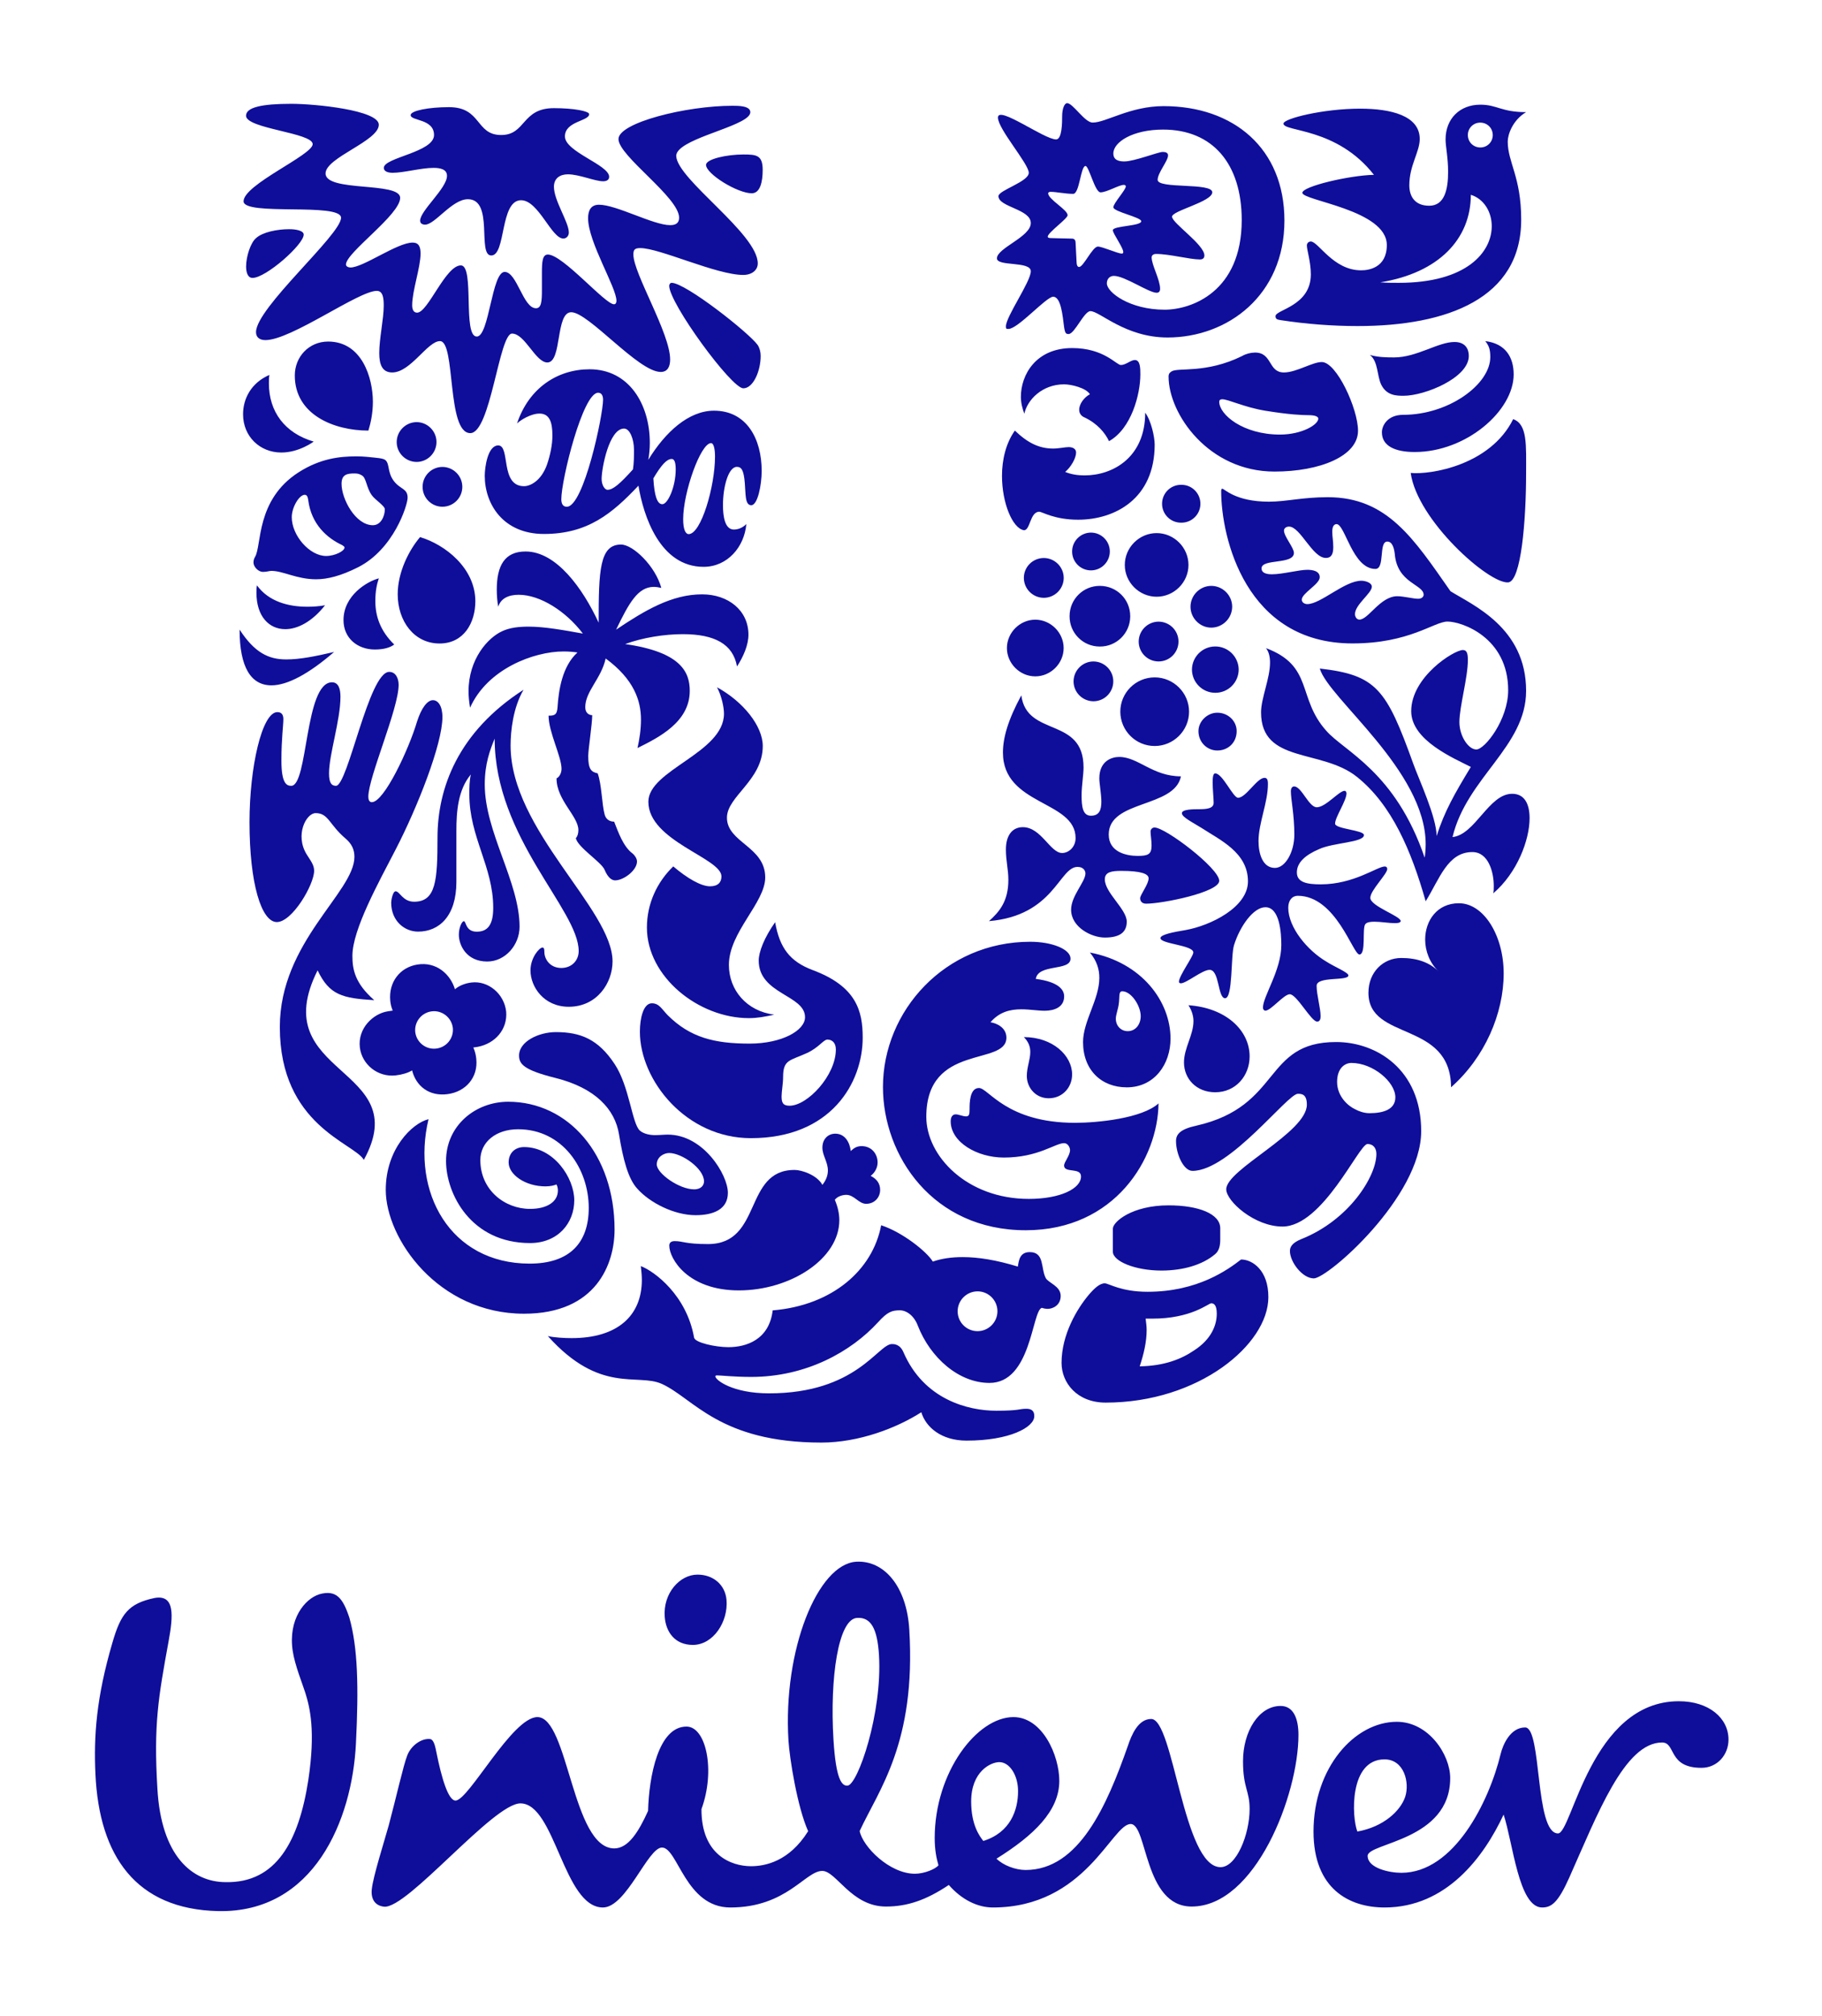
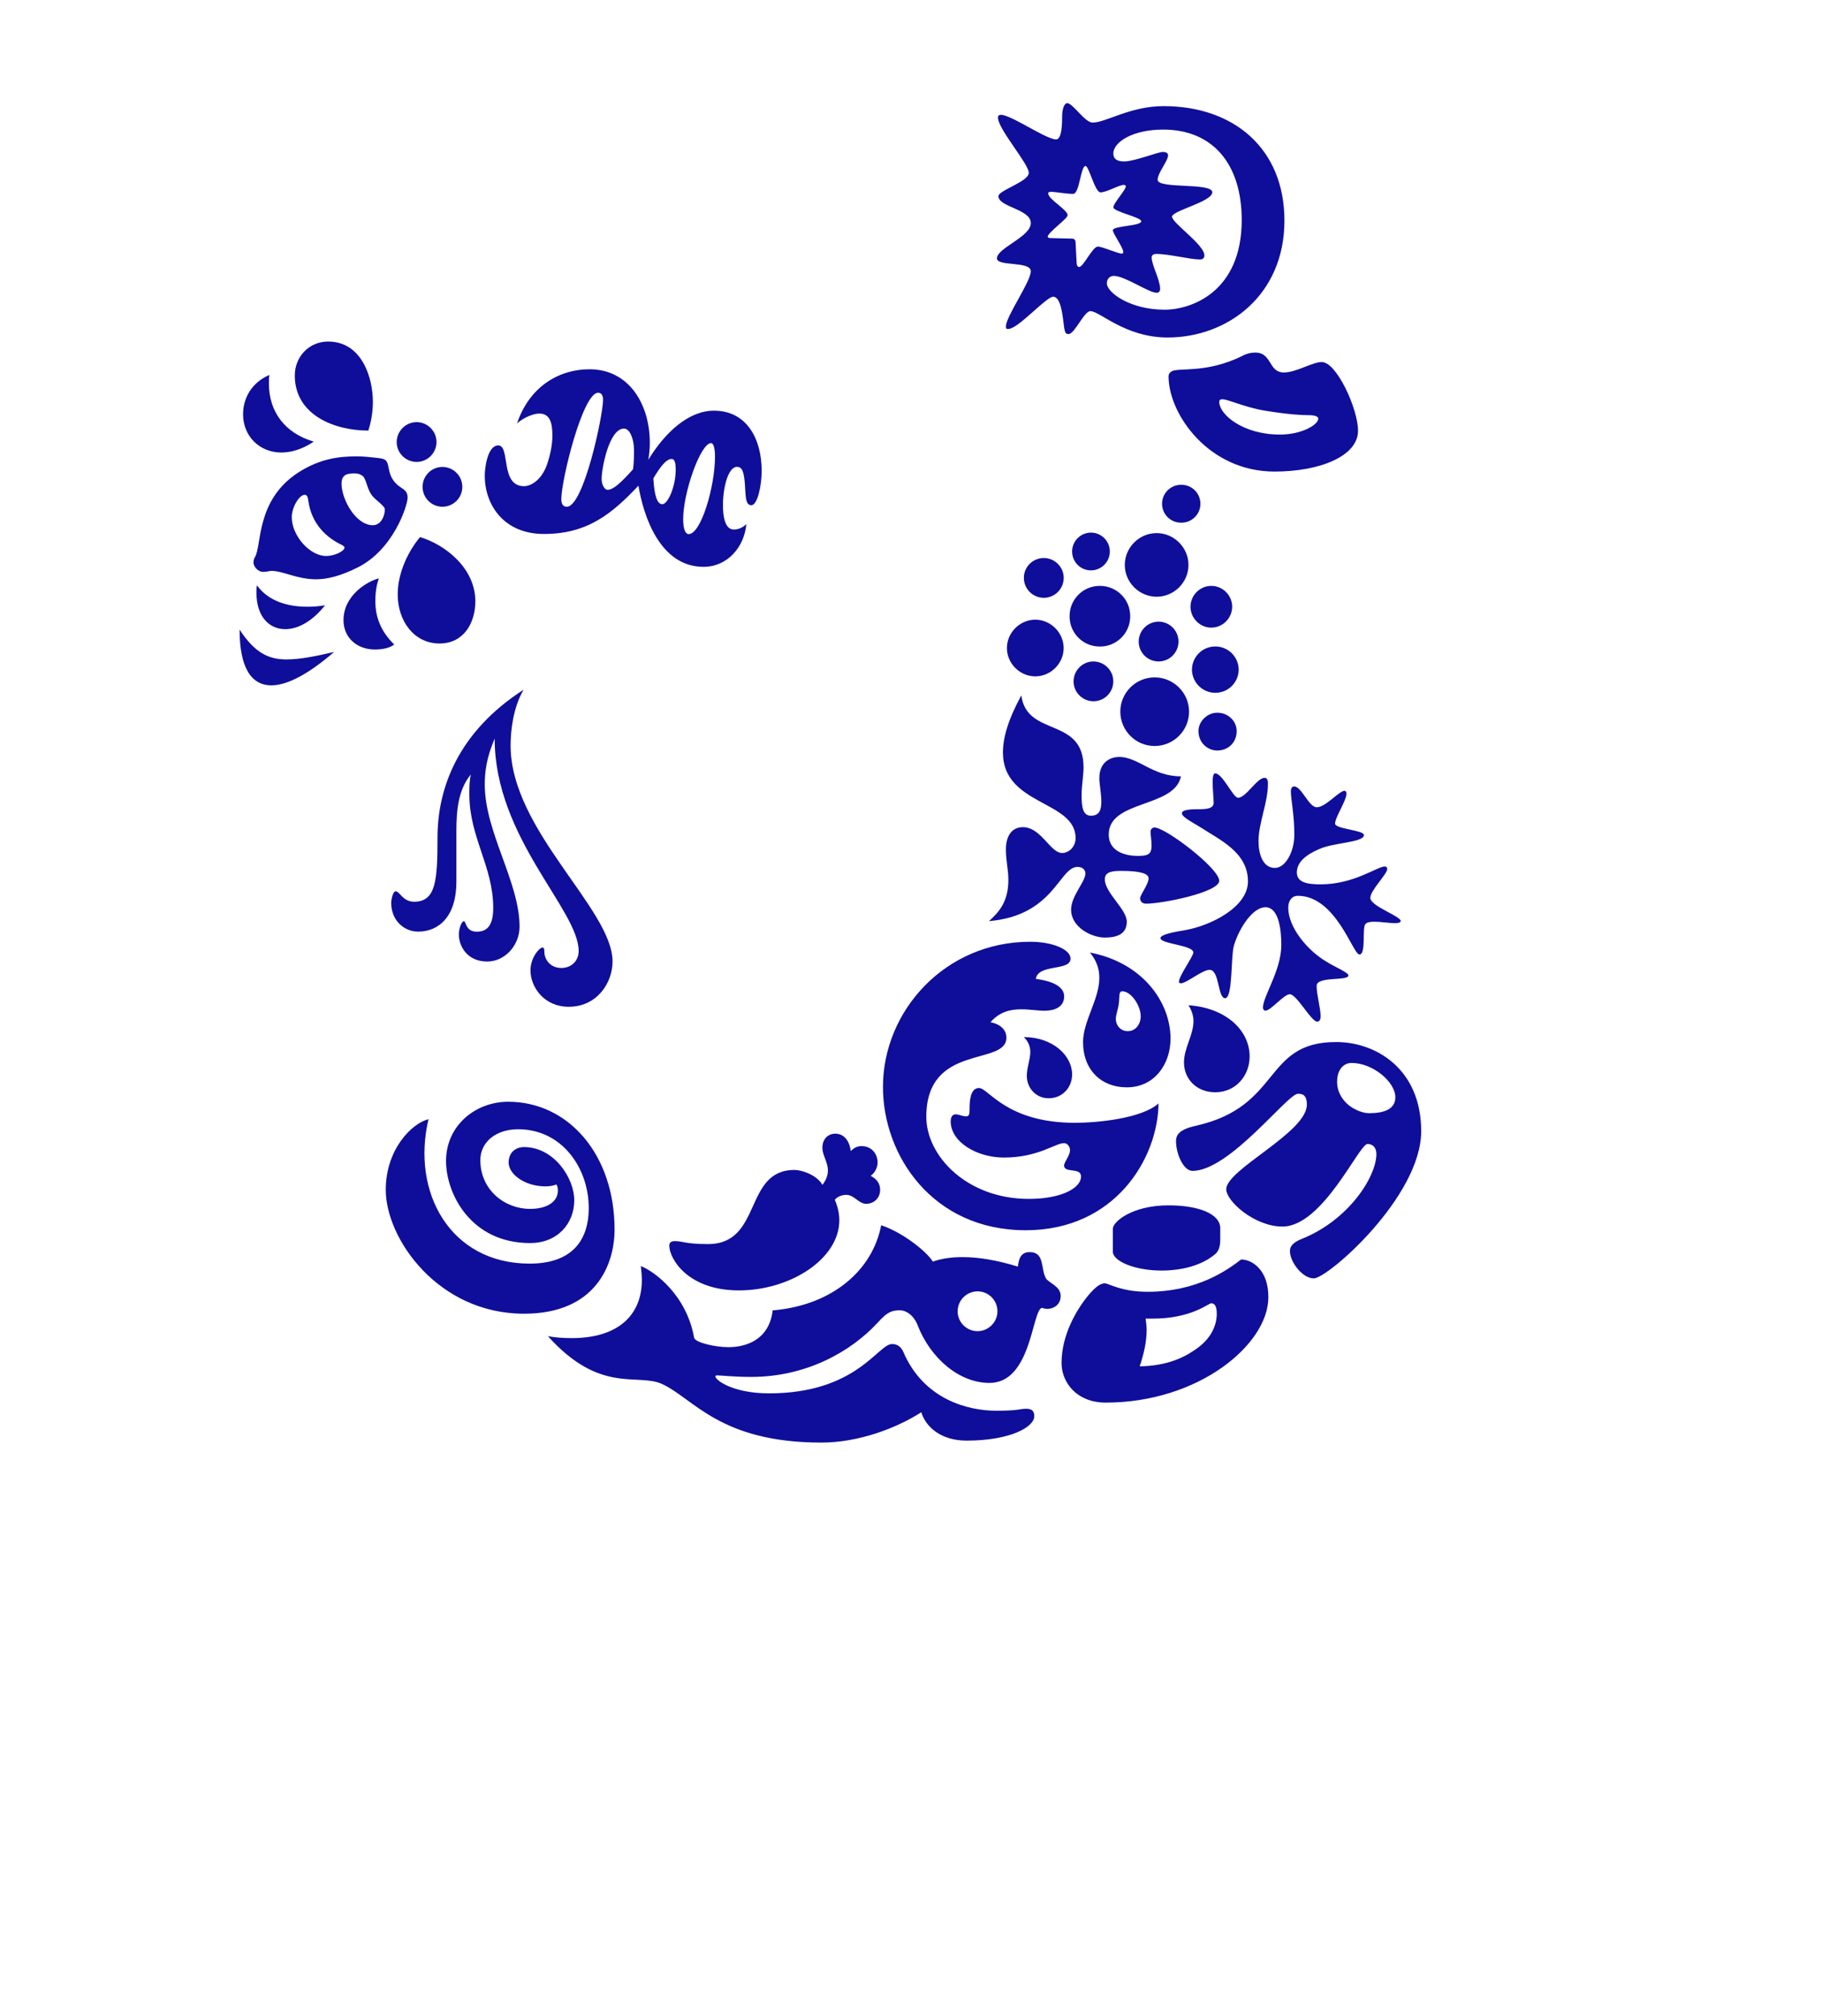
<svg xmlns="http://www.w3.org/2000/svg" viewBox="0 0 2517.9 2785.3" id="unilever">
-   <path fill="#0f0e9a" d="M1037.7,2577.9c19.4,0,52.8-6.3,79.1-48.4c-15-33.4-25.7-100.8-27.2-125.3c-7.7-125.6,40.6-243.7,93.6-246.9 c38.8-2.3,69.9,34.4,73.4,93.9c9.5,156.5-42.6,221.8-68.6,278.1c4.4,21.9,41.4,59,76.4,59c12.9,0,28.5-6.5,32.5-11.7 c-2.6-9-5.2-20.7-5.2-37.6c0-90.7,58.3-167.1,108.8-167.1c40.2,0,63.4,53.1,63.4,88.1c0,41.4-35,75.1-86.8,107.5 c9.1,9,25.9,15.6,40.2,15.6c73.9,0,112.5-89.4,141.2-171c5.2-15.6,14.3-37.6,32.4-37.6c31.1,0,44.1,204.7,95.8,204.7 c22.1,0,40.2-45.4,40.2-80.3c0-25.9-9.1-28.5-9.1-66.1c0-41.4,22-76.3,51.9-76.3c18.1,0,24.7,18,24.7,40 c0,82.9-59.6,237.1-147.6,237.1c-66.2,0-61-114-84.3-114c-26,0-62.3,115.3-190.4,115.3c-20.8,0-42.8-10.4-60.9-31.1 c-31.1,20.8-57.1,29.8-86.9,29.8c-47.9,0-68.6-49.2-88-49.2c-23.4,0-49.2,50.5-127,50.5c-62.2,0-72.5-82.8-94.5-82.8 c-19.5,0-49.2,82.8-81.6,82.8c-54.5,0-66-143.8-114-143.8c-37.6,0-156.2,146-188.4,142.7c-13-1.4-18.4-11.1-17-24 c1.8-17.9,17.2-65.9,23.5-88.6c10.5-39.4,20.1-82.6,25.5-96.3c5.3-13.9,19.7-23.8,31.3-22.7c5.8,0.5,7.6,11.4,9.4,20.3 c6.5,32,15.7,64.7,26,64.7c18.2,0,78.3-115.3,113.2-115.3c42.8,0,48,181.4,106.2,181.4c19.5,0,33.8-23.3,46.7-51.8 c1.3-48,14.3-116.5,53.1-116.5c27.2,0,40.2,60.8,20.7,114C969.1,2562.3,1010.5,2577.8,1037.7,2577.9 M2073.9,2422.5 c-16.1,66.6-64.7,164.5-137.3,164.5c-16.8,0-46.6-6.5-46.6-23.4c0-18.2,114.1-20.7,114.1-107.5c0-32.3-29.8-77.7-73.8-77.7 c-58.3,0-115.1,63.5-115.1,151.6c0,79,49.1,104.9,98.2,104.9c85.6,0,137.3-70,164.5-128.3c13,38.9,20.7,128.3,53.2,128.3 c12.9,0,22-6.5,37.6-41.4c38.7-86.8,76.3-186.5,128.2-186.5c19.4,0,7.8,35,54.4,35c22,0,37.4-18.1,37.4-39c0-29.8-27.2-53-68.6-53 c-121.7,0-147.6,182.6-167,182.6c-32.4,0-22-146.4-45.4-146.4C2086.8,2386.2,2076.7,2410.9,2073.9,2422.5 M1214.7,2286.1 c-2.3-36.2-11-52.5-30.4-51.2c-25.8,1.6-37.7,82.7-32.5,168c3.4,55.7,11.6,64.2,19.4,63.7 C1185.4,2465.7,1219.6,2366.3,1214.7,2286.1 M1004,2210c-1.8-20.7-18.1-34.9-40.1-34.9c-24.6,0-47.7,25.8-45.3,58.2 c1.6,21.3,14.2,38.9,38.9,38.9C985.9,2272.2,1006.6,2239.8,1004,2210 M1406.9,2474.2c0-22-11.7-40.1-25.9-40.1 c-11.8,0-38.9,12.9-38.9,54.4c0,32.5,11.6,47.9,16.8,54.5C1396.5,2531.3,1406.9,2500.1,1406.9,2474.2 M1913.3,2430.3 c27.2,0,35,32.2,28.6,51.7c-6.5,19.4-29.8,41.5-66.1,48C1868,2510.5,1864.1,2430.3,1913.3,2430.3 M421.9,2338.3 c-3.7-11.8-14.5-38.2-17.4-57.8c-6.5-43.3,16.2-71.8,36.9-78.3c23.3-6.5,32.4,5.2,41.4,32.4c11.7,41.4,13,95.8,9.1,173.5 c-5.1,106.2-58.2,234.5-190.3,231.8c-114-2.5-164.5-76.4-169.7-189c-2.5-53.1,1.3-106.2,23.3-181.3c11.6-40.2,22.1-54.5,58.3-62.2 c28.5-5.2,25.9,24.6,19.5,59.7c-14.2,77.7-20.8,115.2-15.5,203.3c5.1,93.2,47.9,129.5,94.6,129.5c69.9,1.3,101-57,114-141.2 C436.2,2391.4,428.4,2359,421.9,2338.3 M1949.5,653.3c9,65.3,107.9,153.3,134.7,151.2c17.9-1.5,24.8-85.2,24.8-151.2 c0-37.8,2.1-67.4-17.9-74.3C2059.5,642.9,1976.4,656,1949.5,653.3 M1955,624.4c71.4,0,136.8-57,136.8-107.2c0-23.4-11-42.6-39.2-46 c4.8,6.2,6.9,11,6.9,22c0,37.8-57.6,79.8-120.2,79.8c-22.7,0-29.6,15.8-29.6,24C1909.6,616.2,1928.2,624.4,1955,624.4 M1939.9,546.7c-9.6,0-23.4,0-31-15.1c-6.2-12.4-4.1-32.3-15.8-41.3c11.7,3.4,24.1,3.4,33.7,3.4c31,0,60.6-21.3,83.2-21.3 c15,0,19.8,9.7,19.8,19.2C2029.9,522,1968.8,546.7,1939.9,546.7 M402.5,1085.5c23.3,0,18.5-143,56.3-143c8.9,0,11.7,8.9,11.7,20 c0,32.3-15.8,79.7-15.8,105.8c0,13.1,3.4,17.2,9.6,17.2c16.5,0,45.4-157.4,73.6-157.4c8.9,0,13,8.9,13,17.9 c0,33-41.9,127.8-41.9,154.6c0,4.1,1.4,7.5,4.8,7.5c17.2,0,51.6-74.2,62.5-111.3c6.2-19.3,14.4-29.6,22-29.6 c6.9,0,13.1,7.6,13.1,23.4c0,37.1-34.4,124.4-64.6,182.8c-23.4,45.3-59.8,110.6-59.8,147c0,18.6,3.4,37.8,30.2,61.2 c-44-2.7-61.9-6.9-78.3-41.2c-73.5,146.4,135.4,132,63.9,261.8c-13.1-23.3-116.1-47.4-116.1-183.5c0-117.5,103.1-186.2,103.1-235.1 c0-9.6-3.4-17.8-12.4-25.4c-22.7-19.3-23.4-35-41.2-35c-13.1,0-28.9,30.2-12.4,57c5.5,8.9,10.3,14.4,10.3,22.7 c0,19.2-30.3,70.8-51.5,70.8c-21.3,0-37.8-52.9-37.8-138.1c0-75.6,17.2-151.9,38.5-151.9c6.2,0,8.3,4.1,8.3,9.6 c0,8.9-2.7,26.8-2.7,57C388.8,1082.8,396.4,1085.5,402.5,1085.5" />
  <path fill="#0f0e9a" d="M577.8 1286.9c28.9 0 52.9-21.3 52.9-68.7v-70.1c0-26.8 2.1-57 20-78.3-2.1 8.9-2.1 18.6-2.1 27.5 0 59.1 33 99.7 33 156.7 0 21.3-6.2 33-22.7 33-15.8 0-14.5-14.5-17.9-14.5-2.7 0-6.9 8.9-6.9 18.6 0 14.4 10.3 37.1 39.2 37.1 24.8 0 44.7-22.7 44.7-48.1 0-61.8-48.1-130.6-48.1-196.5 0-28.9 7.5-48.1 13.7-63.3 0 136.8 116.1 236.4 116.1 293.4 0 13.1-9.6 23.4-24 23.4-15.8 0-23.4-12.4-23.4-22 0-4.8-.7-6.2-2.7-6.2-4.1 0-16.5 13.7-16.5 31.6 0 22.7 18.5 50.2 52.9 50.2 39.1 0 60.5-33 60.5-62.6 0-72.2-140.9-181.4-140.9-298.3 0-19.9 3.4-52.2 17.9-77-90.7 58.4-118.9 136.1-118.9 204.2 0 59.1-2.1 88.6-32.3 88.6-15.8 0-19.9-14.4-25.5-14.4-4.1 0-6.2 12.4-6.2 15.8C540.7 1272.4 559.2 1286.9 577.8 1286.9M1768.8 600.3c30.3 0 53-13.7 53-22 0-2.7-4.1-4.8-13.1-4.8-8.9 0-26.8-.7-60.5-6.2-28.9-4.8-50.9-15.8-59.2-15.8-2.7 0-4.1 1.4-4.1 3.4C1684.9 572.8 1717.9 600.3 1768.8 600.3M1619 513.1c8.7-5.9 47.4 3.4 97.5-21.3 5.4-3.1 11.6-4.7 17.9-4.8 24.1 0 17.9 27.5 39.9 27.5 17.2 0 39.2-14.4 52.3-14.4 20.5 0 50.1 64.6 50.1 94.9 0 35.1-52.8 56.4-115.4 56.4-91.3 0-146.4-79.7-146.4-131.2C1614.9 515.8 1617 514.4 1619 513.1M592.2 1546c-22.7 5.5-59.1 41.2-59.1 97.6 0 67.3 72.2 171.1 191.1 171.1 100.3 0 125.1-69.4 125.1-116.2 0-103.8-63.9-176.6-147-176.6-45.4 0-85.9 33-85.9 81.8 0 45.4 34.4 113.4 116.1 113.4 38.5 0 61.1-27.5 61.1-59.1 0-30.9-28.2-73.5-69.4-73.5-12.4 0-21.3 8.2-21.3 21.3 0 16.5 22.7 33 50.9 33 6.9 0 12.4-1.4 15.1-2.7 1.4 2.1 2.1 5.5 2.1 8.3 0 15.8-15.2 25.5-38.5 25.5-35 0-68.7-26.1-68.7-67.4 0-24.7 21.3-42.6 52.2-42.6 61.2 0 97.6 54.3 97.6 108.6 0 48.7-26.8 77-81.8 77C621.8 1745.4 568.2 1646.4 592.2 1546M1323.4 1811.3c0 15.2 12.3 27.5 27.5 27.5 15.1 0 27.5-12.4 27.5-27.5s-12.3-27.5-27.5-27.5C1335.8 1783.9 1323.5 1796.1 1323.4 1811.3M1376.7 1948.7c32.9 0 31.3-2.7 41.6-2.7 10.3 0 11 6.2 11 10.3 0 15.1-33.7 33.7-93.5 33.7-35.1 0-56.4-18.6-62.6-39.2-34.3 22-86.6 41.9-138.1 41.9-140.9 0-176.6-61.2-220.6-81.1-33.7-15.1-85.2 14.5-157.4-66 9.6 2.1 22.7 2.8 33 2.8 63.2 0 96.9-30.9 96.9-80.4 0-6.2-.7-13-1.4-19.1 19.3 7.5 63.3 40.5 73.6 98.9 1.4 6.9 29.6 13.1 47.4 13.1 24.8 0 56.4-10.3 61.2-50.8 82.5-6.9 138.2-55.7 149.9-117.6 29.5 9.6 63.2 36.5 71.4 50.2 11.7-4.1 25.4-6.2 41.2-6.2 22 0 46.8 4.1 76.3 13.1 1.4-9 2.8-20 16.5-20 20.6 0 15.1 22.7 22 35.7 3.5 6.9 20.7 11 20.7 24.8 0 13.1-11.1 17.9-17.9 17.9-2.8 0-6.2-.7-8.3-1.4-13.7 4.8-14.4 103.7-72.2 103.7-42.6 0-81.8-35-99-79-4.8-13.1-15.1-21.3-24.8-21.3-11 0-17.2 2.1-30.2 16.5-37.1 40.5-99 75.5-175.3 75.5-23.4 0-41.9-2.1-46.8-2.1-2.7 0-2.7.7-2.7 1.4 0 4.8 23.4 23.4 74.2 23.4 120.9 0 150.5-68.1 169.8-68.1 2.7 0 11 0 15.8 11C1276.7 1933.5 1338.2 1948.7 1376.7 1948.7M1793.6 1510.9c-14.4 0-94.3 106.5-145.7 106.5-12.4 0-22.7-23.4-22.7-41.2 0-9.6 6.1-16.5 28.2-21.3 118.2-26.8 92-115.5 193-115.5 55.7 0 117.6 37.8 117.6 123.1 0 90.7-129.1 203.4-148.4 203.4-15.8 0-33-22.7-33-37.8 0-4.8 2.1-11 15.8-16.5 65.9-26.2 103.7-86.6 103.7-117.6 0-6.9-3.4-13.7-12.4-13.7-11.6 0-61.7 114-117.4 114-38.5 0-77.7-35-77.7-51.5 0-27.5 111.4-78.3 111.4-116.9C1806 1511.6 1799.1 1510.9 1793.6 1510.9M1867.7 1468.3c-9.6 0-19.9 7.6-19.9 26.2 0 20.5 15.8 33.6 24.8 37.7 4.8 2.7 12.4 5.5 19.9 5.5 20 0 35.8-5.5 35.8-22C1928.2 1494.5 1897.3 1468.3 1867.7 1468.3M584 672.5c0 15.2 12.3 27.5 27.5 27.5 15.2-.1 27.4-12.4 27.4-27.5 0-15.1-12.3-27.4-27.4-27.5C596.3 645 584 657.3 584 672.5M548.2 610.6c0 15.1 12.3 27.4 27.5 27.5 15.1 0 27.5-12.4 27.5-27.5s-12.4-27.5-27.5-27.5C560.6 583.2 548.3 595.5 548.2 610.6M523.5 798.9c-15.8 4.1-48.8 23.4-48.8 57.7 0 24.8 19.2 40.6 43.3 40.6 12.4 0 21.3-2.7 26.8-6.9-19.2-18.6-26.1-39.2-26.1-59.8C518.7 816.1 520.8 807.2 523.5 798.9M355.1 808.6c-.7 3.4-.7 6.9-.7 10.3 0 32.3 17.2 50.2 39.8 50.2 17.1 0 37.1-10.3 55-33-8.2 1.4-16.5 2.1-24.8 2C399.1 838.1 371.6 831.3 355.1 808.6M331.1 869.7c0 52.2 15.8 77 44 77 22 0 51.6-15.8 86.6-46.1-26.8 6.2-47.4 10.3-65.9 10.3C370.9 911 351.7 901.3 331.1 869.7M509.1 594.8c3.4-11 6.2-24.7 6.2-39.8 0-33-15.1-83.2-61.8-83.2-26.8 0-46.1 21.3-46.1 46.8C407.3 572.9 461.6 594.8 509.1 594.8M450.6 768c-22.7 0-47.4-28.2-47.4-53.6 0-13.7 10.3-30.9 17.9-30.9 2.7 0 4.1 2.1 4.8 6.9 4.1 33.7 26.1 52.9 46.8 62.5 2.1 1.4 3.4 2.1 3.4 3.5C476.1 761.1 463 768 450.6 768M513.9 684.2c4.7 6.5 17.9 14.5 17.9 19.3 0 9.6-5.5 22-16.5 22-24.1 0-43.3-36.4-43.3-57.1 0-13 7.6-14.4 17.8-14.4 4.8 0 6.9.7 10.3 2.7C506.3 660.1 506.3 673.9 513.9 684.2M352.4 769.4c-1.3 2.1-2.1 4.8-2.1 7.6 0 6.2 6.9 13 13 13 5.5 0 8.9-1.4 11.7-1.4 16.5 0 35 11.6 61.9 11.6 15.8 0 34.4-4.8 57.7-16.5 49.5-24.8 68.7-85.9 68.7-96.2 0-13.1-10.5-11.4-19.3-23.4-8.7-12-5.4-22.6-11-28.2-3.2-3.2-13-3.4-25.5-4.8-5-.5-10.1-.7-15.1-.7-22.7 0-49.6 2.8-79.7 22C353.2 690.6 362 753.6 352.4 769.4M580.5 741.9c-15.1 17.8-30.9 48.1-30.9 79 0 37.1 22.7 68 57.8 68 33.7 0 49.5-28.8 49.5-58.4C656.8 784.5 614.9 752.2 580.5 741.9M433.5 610c0 0-20 15.1-44.7 15.1-29.5 0-52.9-22-52.9-52.9 0-21.3 11-43.3 36.4-54.3-.7 4.1-.7 7.6-.7 11.7C371.6 568.7 393.6 598.3 433.5 610M1645.2 838.1c0 15.8 13.1 28.9 28.7 28.9 15.9-.1 28.8-13 28.9-28.9 0-15.8-13.1-28.8-28.9-28.8C1658.3 809.3 1645.2 822.3 1645.2 838.1M1647.2 924.7c0 17.8 14.4 32.3 32.3 32.3s32.3-14.4 32.3-32.3c-.3-17.8-15-32-32.9-31.7C1661.5 893.3 1647.5 907.3 1647.2 924.7M1548.2 983.1c.1 26.2 21.3 47.4 47.5 47.4 26.1 0 47.5-21.3 47.5-47.4s-21.4-47.4-47.5-47.4C1569.5 935.7 1548.2 956.9 1548.2 983.1M1573.6 886.2c0 15.2 12.3 27.5 27.5 27.5 15.2 0 27.5-12.3 27.5-27.5 0-15.2-12.3-27.4-27.5-27.5C1586 858.8 1573.7 871 1573.6 886.2M1483.6 941.2c0 15.1 12.3 27.4 27.4 27.5 15.2 0 27.5-12.3 27.5-27.5s-12.4-27.5-27.6-27.5C1495.9 913.8 1483.7 926.1 1483.6 941.2M1554.4 780.4c0 24 19.9 43.9 44 43.9 24.1 0 44-19.9 44-43.9 0-24.1-19.9-44-44-44C1574.3 736.4 1554.4 756.3 1554.4 780.4M1605.9 695.9c0 14.4 11.7 26.1 26.1 26.1 0 0 0 0 0 0 14.4.4 26.5-10.9 26.9-25.4.4-14.4-10.9-26.5-25.4-26.9-.5 0-1 0-1.5 0C1617.6 669.7 1605.9 681.4 1605.9 695.9 1605.9 695.9 1605.9 695.9 1605.9 695.9M1481.6 761.8c0 14.4 11.6 26.1 26 26.1 14.4 0 26.1-11.7 26.1-26.1 0-14.4-11.7-26.1-26.1-26.1C1493.2 735.8 1481.6 747.5 1481.6 761.8M1478.1 851.2c-.2 23 18.4 41.8 41.4 41.9.1 0 .3 0 .4 0 23 .2 41.8-18.4 42-41.4 0-.2 0-.4 0-.5 0-23.3-18.6-41.9-42-41.9-23-.1-41.7 18.5-41.8 41.5C1478.1 850.9 1478.1 851 1478.1 851.2M1391.5 895.2c0 21.3 17.9 39.1 39.2 39.1 21.3 0 39.2-17.8 39.2-39.1 0-21.3-17.9-39.2-39.2-39.2C1409.4 856 1391.5 873.9 1391.5 895.2M1414.9 798.3c.1 15.1 12.3 27.4 27.5 27.5 15.2 0 27.6-12.4 27.6-27.5s-12.4-27.5-27.6-27.5C1427.2 770.9 1414.9 783.1 1414.9 798.3M1656.2 1009.9c0-13.7 12.4-25.4 26-25.4 15.2 0 26.8 11.7 26.8 25.4 0 15.8-11.7 26.8-26.8 26.8C1668.5 1036.7 1656.2 1025.7 1656.2 1009.9M1673.9 1800.3c3.4 0 7.6 2 7.6 14.4 0 15.1-6.9 35-31.5 50.8-17.2 11.7-40.6 21.3-75 21.9 5.5-16.5 9.6-33.7 9.6-50.1 0-5.5-.7-9.6-1.4-15.8h9C1646.5 1821.6 1669.9 1800.3 1673.9 1800.3M1679.4 1732.3c5.6-4.7 6.9-12.4 6.9-19.9v-15.8c0-19.9-30.1-31.6-71.4-31.6-50.2 0-77 22.6-77 32.3v31.7c0 13.1 30.3 26.1 67.4 26.1C1634.8 1755 1661.7 1747.4 1679.4 1732.3M1715.1 1739.8c-17.9 13.8-59.7 44.6-129.2 44.6-37.1 0-53.7-11.7-59.2-11.7-6.9 0-14.4 6.9-22 15.8-16.3 19.3-37.7 55-37.7 94.1 0 27.5 21.3 54.9 61 54.9 128.6 0 224.8-80.4 224.8-145.6C1753 1755 1731 1739.8 1715.1 1739.8M1739.2 1161.8c0 17.2 5.5 37.1 22.7 37.1 14.4 0 26.8-22 26.8-46 0-27.5-4.8-48.8-4.8-59.8 0-4.8 2.1-6.8 4.8-6.8 10.3.7 20 28.8 31 28.8 12.4 0 30.8-22.7 38.4-22.7 2.1 0 2.7 2.7 2.7 3.4 0 10.3-15.8 33-15.8 41.9 0 7.5 39.9 8.9 39.9 15.8 0 10.3-41.8 10.3-61.7 19.3-19.3 8.2-31 18.6-31 32.3s13.7 16.5 33 16.5c45.9 0 78.2-24.7 88.5-24.7 2.1 0 3.4 1.4 3.4 3.5 0 6.9-23.4 29.5-23.4 39.8 0 11.7 42.7 25.4 42 32.3-.7 2.1-3.5 2.7-8.3 2.7-7.6 0-19.3-2-28.2-2-5.5 0-10.3.7-12.4 3.4-4.7 5.5 1.4 41.9-8.2 41.9-9 0-32.4-81.1-85.2-81.1-7.6 0-13.1 6.2-13.1 16.5 0 27.5 26.8 59.1 52.3 74.2 11.5 7.5 30.8 15.1 30.8 19.3 0 8.2-43.9.7-43.9 14.4 0 12.4 5.5 31 5.5 41.9 0 3.4-.7 7.5-4.8 7.5-8.2 0-28.2-37.8-37.8-37.8-8.2 0-26.1 22.7-33.7 22.7-2 0-3.4-2.1-3.4-4.1 0-15.8 25.4-51.6 25.4-86.6 0-16.5-2.1-52.2-22-52.2-16.5 0-35.1 26.1-43.3 52.2-4.8 15.1-1.4 73.5-12.4 73.5-10.3 0-7.6-39.2-21.4-39.2-10.1 0-32.1 18.6-39.7 18.6-1.4 0-2.7-.7-2.7-2.1 0-8.2 19.9-35 19.9-40.5 0-10.3-45.4-11.6-45.4-19.9 0-4.8 17.9-8.3 34.4-11 35-6.2 86.5-31.6 86.5-67.3 0-39.9-38.6-57.1-63.8-73.6-13.1-8.2-27.5-15.1-27.5-20.6s16.5-5.5 23.4-5.5c10.3 0 20.5-.7 20.5-8.9 0-6.2-1.4-18.6-1.4-28.2 0-6.9.7-12.4 3.5-12.4 10.3 0 24.7 33.7 31.6 33.7 11 0 26.1-27.5 36.5-27.5 3.4 0 4.8 2.1 4.8 8.3C1752.3 1108.2 1739.2 1137.1 1739.2 1161.8M1411.4 960.5c7.6 58.4 86 28.9 86 99.6 0 10.3-2.7 25.5-2.7 38.5 0 15.2 1.4 28.2 12.9 28.2 11.7 0 14.4-8.3 14.4-19.3 0-11-2.8-24.8-2.8-32.3 0-24.1 17.2-29.6 27.5-29.6 26.2 0 46.1 26.8 85.3 26.8-8.9 44-99.8 32.3-99.8 80.4 0 24.1 24.1 29.5 39.9 29.5 14.4 0 19.3-2.1 19.3-14.4 0-6.9-1.4-14.4-1.4-19.3 0-3 2.4-5.5 5.4-5.5.1 0 .1 0 .2 0 15.1 0 89.3 56.4 89.3 73.6 0 15.8-78.3 31.6-101 31.6-6.9 0-8.3-4.8-8.3-7.5 0-4.8 11.7-19.3 11.7-27.5 0-6.2-10.3-10.3-37.8-10.3-13.1 0-22.7 1.4-22.7 11.7 0 18.5 30.3 41.2 30.3 58.4 0 13.7-8.3 22-30.3 22-18.6 0-46.6-14.4-46.6-38.5 0-19.2 19.8-38.5 19.8-50.1 0-3.5-2.6-9-10.9-9-25.5 0-32.3 67.3-122.4 74.9 14.5-13 26.8-27.5 26.8-57 0-14.4-3.4-26.2-3.4-41.9 0-20.6 9.6-30.9 23.4-30.9 25.4 0 37.8 35.7 54.3 35.7 9 0 18.6-8.2 18.6-20.6 0-52.2-100.4-44.7-100.4-118.2C1386 1019.5 1392.8 994.8 1411.4 960.5M1542 1407.2c0 9.6 6.9 17.2 16.5 17.2 11 0 17.9-9.7 17.9-20.7 0-14.4-13.1-34.4-25.5-34.4-5.5 0-3.4 8.3-4.8 17.2C1545.4 1393.4 1542 1401.6 1542 1407.2M1506.2 1315.8c72.2 13.7 111.4 68 111.4 118.9 0 35.1-22 67.3-60.5 67.3-35.1 0-60.4-24-60.4-62.5 0-28.9 22.5-59.1 22.5-88.6C1519.3 1339.1 1515.8 1327.4 1506.2 1315.8M1414.9 1432.6c6.8 6.8 8.9 13.7 8.9 20.6 0 10.3-4.8 21.3-4.8 33 0 16.5 12.4 30.9 30.2 30.9 19.3 0 32.4-15.2 32.4-32.9C1481.6 1458 1454.7 1432.6 1414.9 1432.6M1642.4 1388.6c4.8 7.5 6.9 15.1 6.9 21.9 0 19.3-13.1 37.1-13.1 57.1 0 22.7 17.2 41.2 43.2 41.2 28.2 0 47.5-22.7 47.5-49.5C1726.9 1423 1693.9 1392.1 1642.4 1388.6M1431.4 1352.2c31.6 4.1 39.2 15.1 39.2 24.1 0 15.1-13.8 19.9-26.9 19.9-9.6 0-20.6-2-32.3-2-15.1 0-30.2 3.4-42.6 17.9 8.9 1.4 22 7.5 22 21.3 0 39.8-110.7 6.8-110.7 109.3 0 54.3 56.4 113.4 141.6 113.4 44 0 72.2-14.4 72.2-31 0-13-23.4-4.1-23.4-15.1 0-4.8 8.2-13.8 8.2-21.3 0-3.4-2.7-9.6-8.2-9.6-12.4 0-35.8 19.9-83.2 19.9-37.1 0-73.5-21.3-73.5-50.1 0-6.2 2.7-9.6 6.9-9.6s9.6 2.8 14.4 2.8c4.2 0 4.8-2.8 4.8-10.3 0-7.6 0-28.9 13-28.9 13.1 0 37.8 48.1 132.7 48.1 31.5 0 92.7-6.2 115.4-26.8-.7 75.6-59.8 175.2-183.5 175.2-128.5 0-197.3-103.1-197.3-197.9 0-105.2 85.9-200.6 203.5-200.6 30.2 0 55.7 10.3 55.7 23.3C1479.5 1341.9 1434.8 1330.9 1431.4 1352.2M986.7 567.3c45.4 0 65.9 39.2 65.9 83.2 0 19.2-5.5 47.4-14.4 47.4-8.9 0-7.6-15.8-8.9-30.3-1.4-18.5-4.8-22.7-11-22.7-11.7 0-19.2 27.5-19.2 52.9 0 15.8 2.7 33.7 15.1 33.7 6.9 0 13.1-3.4 17.2-7.6-2.7 31.6-26.1 59.1-59.1 59.1-60.5 0-83.2-70.8-90-112.1-36.4 38.5-70.1 66.7-130.6 66.7-56.3 0-81.8-41.2-81.8-80.4 0-11.7 4.1-41.9 18.6-41.9 17.2 0 2.1 56.3 35.7 56.3 8.3 0 23.4-6.9 31.6-29.5 4.8-13.8 7.6-28.2 7.6-40.6 0-18.6-4.1-30.2-17.9-30.2-11.7 0-26.2 8.9-31 13.7 16.5-49.5 56.4-74.9 100.3-74.9 54.3 0 83.2 48.1 83.2 101.7 0 7.5-.7 15.8-2.1 23.4C919.3 596.9 951.7 567.3 986.7 567.3M933.8 648.4c0-11.7-2.7-14.4-5.5-14.4-6.9 0-14.4 8.3-25.4 26.8 1.4 24.8 5.5 35.7 12.4 35.7C922.8 696.6 933.8 672.5 933.8 648.4M839.6 676.6c7.5 0 17.2-8.3 35.1-28.2 1.4-8.9 1.4-17.2 1.4-27.5 0-13.7-5.5-28.9-13.7-28.9-20.7 0-31 55-31 69.5C831.4 669.7 835.5 676.6 839.6 676.6M951.7 737.8c17.2 0 36.4-66 36.4-107.2 0-8.9-1.4-18.5-5.5-18.5-14.4 0-38.5 68-38.5 105.1C944.1 731.6 947.5 737.8 951.7 737.8M783.3 700c23.4 0 50.1-126.5 50.1-147.8 0-5.5-2-9.7-6.8-9.7-21.3 0-50.9 120.3-50.9 147.1C775.7 694.5 777.1 700 783.3 700" />
-   <path fill="#0f0e9a" d="M858.2,752.2c-29.6,0-30.9,35.8-30.9,107.9c-22-47.4-58.4-98.3-101-98.3c-28.8,0-39.8,19.3-39.8,52.9 c0,6.9,0.7,17.2,2.1,23.4c3.4-11.6,14.4-16.5,28.2-16.5c29.6,0,65.3,22.7,88.7,53.6c-26.8-4.8-52.9-9.6-74.9-9.6 c-13.7,0-26.1,1.4-36.4,6.2c-19.9,8.9-46.7,38.5-46.7,83.1c0,6.9,0.7,14.4,2.1,22.7c24-53.6,88-77.7,129.2-77.7 c8.3,0,14.4,0.7,19.2,1.4c-21.3,19.2-26.1,52.9-27.5,75.6c-0.7,11-4.8,11.7-12.4,11.7c0,22.7,17.9,56.4,17.9,73.5 c0,6.2-3.5,11.7-6.9,13.1c0,30.2,30.2,52.2,30.2,71.5c0,4.8-1.4,8.9-3.5,11c2.1,12.4,35.3,33.2,39.6,43.6 c5.3,12.7,11.2,14.8,14.7,14.8c11.7,0,30.2-13.8,30.2-26.1c0-4.1-3.4-8.9-6.1-11c-13.1-9.6-20-30.2-25.5-44 c-4.8,0-11.1-2-13.2-10.1c-3.8-14.2-3.9-40.7-9.5-56.6c-8.9-2-13.1-5.5-13.1-24c0-9,5.5-44,5.5-56.4c-4.1,0-9.6-2.7-9.6-11 c0-22,22-39.2,28.2-67.3c39.2,28.8,48.8,58.4,48.8,84.5c0,13.7-2.1,26.8-4.8,39.2c28.9-14.4,72.2-35.7,72.2-79 c0-25.5-11.7-53.6-89.3-64.6c24-8.9,54.3-13.7,79.7-13.7c44,0,69.4,13.7,74.9,44.6c8.9-13.7,15.8-29.6,15.8-43.9 c0-33.7-28.2-55.7-64-55.7c-41.9,0-79,22-118.9,48.8c17.9-37.1,30.2-59.1,52.2-59.1c3.4,0,6.9,0.7,10.3,1.4 C905.6,781.8,874.7,752.2,858.2,752.2 M2016.1,1247.7c34.4,0,61.9,44.7,61.9,96.9c0,55.6-26.1,116.1-72.7,157.3 c-0.7-92.7-114.2-63.2-114.2-130.5c0-28.9,20.7-48.1,45.4-48.1c22,0,39.2,6.2,51.6,18.6c-12.4-11.7-18.6-28.2-18.6-44 C1969.5,1271.7,1986,1247.7,2016.1,1247.7 M1506.2,544.6c-5.5-8.9-26-13.7-35.6-13.7c-30.3,0-50.9,21.3-55,40.6 c-2.7-6.9-4.8-15.1-4.8-23.4c0-30.2,20.6-67.3,70.9-67.3c43.9,0,61,23.4,67.3,23.4c6.8,0,13.7-6.9,19.3-6.9c7.6,0,7.6,11.7,7.6,20 c0,27.4-12.4,74.9-43.3,92.1c-5.5-11.7-16.5-24.7-34.3-33c-4.2-1.7-7-5.8-6.9-10.3C1491.2,558.4,1498.1,548.8,1506.2,544.6 M1402.5,594.8c17.9,17.2,33.7,24.8,52.9,24.8c7.6,0,16.6-2,21.4-2c6.2,0,10.3,2.7,10.3,7.5c0,7.6-6.9,19.9-15.1,26.8 c8.3,3.4,17.2,4.8,26.8,4.8c39,0,83.8-24.8,83.8-86.6c8.3,11,13.1,33.7,13.1,44c0,74.9-55,103.8-105.8,103.8c-33,0-49.6-11-53.7-11 c-13,0-12.3,26.1-21.3,25.5c-15.8-2.7-30.2-37.8-30.2-74.9C1384.6,635.4,1390.1,612,1402.5,594.8 M814.2,157.7 c0-4.1-20.6-8.3-48.8-8.3c-44.7,0-38.5,37.1-72.8,37.1c-35.7,0-26.8-38.5-72.2-38.5c-27.5,0-52.9,4.8-52.9,11 c0,8.3,32.3,4.8,32.3,27.5c0,24-69.4,30.9-69.4,45.4c0,4.8,5.5,6.8,12.3,6.8c15.1,0,39.2-6.8,56.4-6.8c9.6,0,18.6,2,18.6,11 c0,17.2-37.1,48.1-37.1,61.9c0,4.1,3.4,5.5,6.9,5.5c13.7,0,37.1-35.1,59.1-35.1c36.4,0,12.4,77.7,32.3,77.7 c20.6,0,11.7-76.3,41.2-76.3c24.1,0,41.9,52.9,58.4,52.9c4.1,0,7.6-3.4,7.6-8.3c0-14.4-20.6-44-20.6-63.2 c0-11.7,8.3-17.2,19.3-17.2c15.8,0,37.1,9.6,48.7,9.6c4.1,0,8.3-1.4,8.3-6.2c0-16.5-61.1-34.4-61.1-55.7 C780.5,167.4,814.2,167.4,814.2,157.7 M975.7,227.8c0,12.4,43.3,39.2,63.2,39.2c11.6,0,15.1-15.8,15.1-32.3 c0-20.6-8.9-21.3-26.8-21.3C1004.6,213.4,975.7,219.6,975.7,227.8 M1047.2,363.9c0-41.2-111.5-116.1-112.7-148.4 c-0.1-2.9,1.5-5.9,4-8.5c19.1-20.1,98.4-34.8,98.4-52c0-8.9-16.5-8.9-24.8-8.9c-63.9,0-157.4,23.4-157.4,46 c0,23.4,83.8,80.4,83.8,108.6c0,7.6-4.8,10.3-12.4,10.3c-23.3,0-74.2-28.2-98.3-28.2c-11,0-15.1,7.6-15.1,18.6 c0,33,39.2,95.5,39.2,114.1c0,2.1-0.7,4.8-3.4,4.8c-12.4,0-70.8-68.7-91.4-68.7c-7.6,0-8.2,10.3-8.2,25.4v23.4 c0,15.8-0.7,25.4-8.2,25.4c-17.9,0-26.2-50.2-43.3-50.2c-17.9,0-21.3,89.3-38.5,89.3c-19.9,0-2.7-98.3-22-98.3 c-21.3,0-45.4,65.3-60.5,65.3c-5.5,0-6.8-5.5-6.8-10.3c0-19.9,11.6-52.2,11.6-71.4c0-9.7-2.7-15.1-11-15.1 c-21.3,0-68.1,34.4-85.9,34.4c-2.7,0-6.2-1.4-6.2-4.1c0-16.5,74.9-68.7,74.9-92.1c0-22.7-103.1-7.6-103.1-33.7 c0-22,73.6-44.7,73.6-67.3c0-20-87.3-28.9-121-28.9c-40.6,0-62.5,4.8-62.5,16.5c0,17.9,92.1,23.4,92.1,39.2 c0,15.1-95.5,55.7-95.5,79c0,20.6,134.7,1.4,134.7,22.7c0,23.4-117.5,124.4-117.5,158c0,7.6,5.5,11,13,11c35.8,0,128.5-68,153.9-68 c8.9,0,9.6,11,9.6,20.6c0,17.9-6.2,45.4-6.2,65.3c0,15.8,4.1,26.8,17.9,26.8c25.5,0,48.8-43.3,66-43.3c22,0,9,127.1,41.9,127.1 c28.2,0,39.8-137.5,57.7-137.5c17.9,0,32.4,39.9,48.8,39.9c20.6,0,11-69.4,33-69.4c24,0,92.7,82.5,123.7,82.5c9.6,0,13-7.6,13-17.2 c0-36.4-50.8-118.8-50.8-145c0-6.9,2-8.9,9.6-8.9c26.8,0,105.2,37.1,142.3,37.1C1039.6,379.7,1047.2,372.8,1047.2,363.9 M419.7,324.1c0,13.7-52.2,59.8-70.7,59.8c-6.9,0-8.9-8.2-8.9-15.8c0-13.7,6.2-33,13.8-39.2c8.9-8.3,29.5-12.3,45.3-12.3 C408.7,316.5,419.7,318.5,419.7,324.1 M924.8,394.8c0,24,85.9,141.6,102.4,141.6c13.8,0,24-24,24-44.7c0-5.5-1.4-10.9-4.1-15.1 c-12.4-17.2-99.7-85.9-118.9-85.9C926.2,390.7,924.8,392.8,924.8,394.8 M2028.5,186.6c0,9.6,7.6,17.1,17.2,17.1 c9.4,0.1,17.1-7.4,17.2-16.8c0-0.1,0-0.2,0-0.3c0-9.7-7.6-17.2-17.2-17.2c-9.4-0.1-17.1,7.4-17.2,16.8 C2028.5,186.4,2028.5,186.5,2028.5,186.6 M1916.5,338.5c0-48.8-116.7-61.2-116.7-72.2c0-8.9,65.2-24.1,98.9-24.8 c-51.5-65.9-125-59.1-125-70.8c0-6.9,55-20.6,105.8-20.6c42.6,0,82.5,9.6,82.5,41.9c0,17.9-14.4,36.5-14.4,64 c0,15.1,7.5,28.2,27.5,28.2c21.3,0,26.1-22.7,26.1-46.8c0-19.9-3.5-35-3.5-44.7c0-28.9,19.8-48.1,48-48.1 c23.4,0,28.9,10.3,63.3,10.3c-18.6,11-25.4,31-25.4,40.6c0,28.9,18.6,48.8,18.6,107.9c0,108.5-101.7,147-226.1,147 c-34.2,0-70.7-2.7-106.5-8.2c-5.5-0.7-6.9-2.1-6.9-5.5c0-9,48.8-13.8,48.8-57.7c0-17.2-5.5-33.7-5.5-39.9c0-3.4,2.7-5.5,5.5-5.5 c10.3,0,31,39.8,69.3,39.8C1891.1,373.5,1916.5,370.1,1916.5,338.5 M2032.6,269.1c0,61.1-44.5,107.9-125.1,120.9 c9,0.7,17.2,0.7,25.5,0.7c94.1,0,128.5-42.6,128.5-78.3C2061.5,292.5,2050.5,274.6,2032.6,269.1 M1985.3,1154.9 c11-34.4,24.8-58.4,47.3-95.5c-22.5-11.6-82.4-36.4-82.4-77c0-47.4,59.1-84.5,71.4-84.5c5.5,0,6.9,4.8,6.9,13.7 c0,24.7-11.7,64.6-11.7,85.9c0,19.2,12.4,37.8,23.4,37.8c11.7,0,44-41.2,44-81.8c0-72.9-64-94.9-83.8-94.9 c-18.6,0-52.3,30.2-131.4,30.2c-147.7,0-181.4-146.3-181.4-210.3c0-2.7,0.7-3.4,1.4-3.4c3.4,0,17.9,17.9,64.6,17.9 c24.1,0,46.1-6.2,81.2-6.2c82.3,0,118.8,57.1,169.7,129.9C2035.4,836,2109,867,2109,954.3c0,77-81.9,119.6-101.7,202 c31.5-3.4,50.1-59.8,82.4-59.8c16.5,0,24.1,13.1,24.1,33.7c0,30.2-17.2,75.6-50.2,103.8c0.7-2.8,0.7-6.2,0.7-10.3 c0-19.2-7.5-46.7-29.6-46.7c-34.2,0-45.3,37.1-64.5,68c-19.9-70.1-46.8-133.3-94.9-171.8c-48.7-39.2-132.6-17.9-132.6-89.3 c0-19.3,12.4-46.7,12.4-68.7c0-7.5-1.4-14.4-5.5-19.9c66,24.8,42.6,68.7,83.2,114.1c25.3,28.9,95.4,56.4,136,175.3 c0.7-3.4,1.4-12.4,1.4-18.6c0-101.7-134.6-201.4-146.3-242.6c78.2,8.9,92,28.2,129.1,131.3 C1960.5,1075.9,1985.3,1128.8,1985.3,1154.9 M1967.4,821.6c0-14.4-36.5-15.8-39.9-56.3c-0.7-6.2-2.7-17.2-10.3-17.2 c-12.4,0-2.8,37.8-16.5,37.8c-31.6,0-41.9-61.9-53.6-61.9c-2.8,0-6,2.1-6,10.3c0,7.5,1.4,12.4,1.4,21.3c0,9-2.1,15.1-10.3,15.1 c-18.6,0-35.1-43.3-50.9-43.3c-3.5,0-6.9,2.1-6.9,5.5c0,8.3,13.7,23.4,13.7,30.9c0,16.5-44.7,7.5-44.7,21.3c0,6.2,6.2,8.2,14.4,8.2 c14.4,0,37.2-6.2,48.8-6.2c6.9,0,17.2,1.4,17.2,10.3c0,9.6-24.8,22-24.8,30.9c0,4.1,4.1,6.2,7.6,6.2c18.6,0,51.4-32.3,74.8-32.3 c4.1,0,14.4,2.1,14.4,8.3c0,8.9-23.3,24.7-23.3,37.8c0,3.4,2.1,7.6,6.2,7.6c12.3,0,28.8-32.3,52.2-32.3c9,0,22,3.5,28.9,3.5 C1965.4,827.1,1967.4,823.7,1967.4,821.6" />
  <path fill="#0f0e9a" d="M1455.4,409.9c11,0,13.1,26.8,15.2,42.6c1.4,8.3,2.7,8.9,6.2,8.9c8.3,0,21.3-31.6,30.1-31.6 c13,0,48.1,36.4,106.6,36.4c83.1,0,161.5-58.4,161.5-161.5c0-99.6-70.2-158.1-167-158.1c-46,0-79.8,22.7-97.7,22.7 c-10.9,0.7-27.4-26.8-35.6-26.8c-3.4,0-6.9,6.8-6.9,18.5c0,7.6,0,31.6-8.3,31.6c-16.6,0-80.4-47.4-80.4-30.2 c0,15.8,42.6,63.9,42.6,76.3c0,12.4-41.9,24.1-41.9,32.3c0,15.1,44.7,17.8,44.7,37.1c0,19.2-46.8,34.4-46.8,48.8 c0,11.6,46.8,3.4,46.8,17.8s-34.4,62.5-34.4,76.2c0,3.5,0.7,3.5,3.4,3.5C1406.6,454.6,1445.8,409.9,1455.4,409.9 M1475.4,297.3 c0-7.6-26.9-22-26.9-30.2c0-1.4,1.4-2.1,3.5-2.1c7.6,0,20.6,2.8,31,2.8c9,0,10.3-38.5,17.1-38.5c4.8,0,13,36.4,20.7,36.4 c8.9,0,25.4-10.3,32.3-10.3c1.4,0,2.7,0.7,2.7,2.1c0,4.8-17.2,23.3-17.2,28.8c0,6.2,38.5,13.7,38.5,19.3c0,6.9-39.2,6.2-39.2,12.4 c0,4.8,14.4,24,14.4,30.2c0,1.4-0.7,2.1-2.1,2.1c-5.5,0-26.8-9.7-33-9.7c-7.5,0-19.8,28.2-26,28.2c-2.1,0-3.4-2.7-3.4-6.2 l-1.4-27.5c0-2.7-1.3-5.5-4.8-5.5c-8.3,0-24.1-0.7-28.9-0.7c-3.5,0-4.8-0.7-4.8-2C1447.9,321.3,1475.4,302.1,1475.4,297.3 M1609.4,427.8c-48.1,0-79.8-24-79.8-36.4c0-6.2,4.1-10.3,9.7-10.3c15.1,0,48.1,23.3,59.1,23.3c2.7,0,4.8-1.4,4.8-5.5 c0-12.4-11.7-33-11.7-43.3c0-2.7,2.1-4.8,6.2-4.8c18.5,0,46.1,7.6,60.6,7.6c4.8,0,6.1-2.8,6.1-5.5c0-15.1-44.7-44.7-44.7-53.6 c0-8.3,55.6-20.6,55.6-33.7c0-13.8-75.5-4.2-75.5-17.2c0-9.6,14.4-26.1,14.4-33.7c0-3.4-2.7-4.8-7.5-4.8 c-6.2,0-39.2,13.1-52.9,13.1c-6.9,0-15.2-1.4-15.2-11c0-15.8,26.8-33,68.8-33c68,0,108.6,46.8,108.6,125.1 C1715.9,403.1,1646.5,427.8,1609.4,427.8 M1144.1,1616.8c0,6.2-2.1,13.1-7.6,19.9c-7.5-13.7-28.9-20.7-38.5-20.6 c-70.8,0-44,102.4-119.6,102.4c-31.6,0-34.4-4.1-46-4.1c-4.8,0-7.5,2.1-7.5,6.2c0,17.9,25.4,61.9,96.2,61.9s138.8-43.3,138.8-97 c0-8.9-2.1-18.5-6.2-28.1c2.7-4.1,9.7-6.9,15.8-6.9c11,0,17.2,12.4,27.5,12.4c11,0,19.3-8.3,19.3-19.3c0-8.9-4.8-15.1-13.1-19.3 c5.5-4.1,9.6-11,9.6-18.5c0-11.7-8.2-22.6-22-22.6c-6.2,0-10.3,2.1-15.1,6.8c-1.4-12.3-8.2-24-21.3-24c-10.3,0-17.9,7.6-17.9,19.3 C1136.5,1596.1,1144.1,1605.1,1144.1,1616.8" />
-   <path fill="#0f0e9a" d="M959.2,1642.9c-20.6,0-51.6-22-51.6-34.4c0-10.3,9.7-15.8,17.2-15.8c17.2,0,48.1,21.3,48.1,39.2 C972.9,1636.7,969.5,1642.9,959.2,1642.9 M767.5,1489c55,13.7,82.5,43.2,88,78.3c5.5,33.6,12.4,61.1,25.4,74.9 c17.2,19.3,50.8,36.4,80.4,36.4c24.8,0,44.6-8.2,44.6-30.9c0-24.8-33.7-80.4-83.1-80.4c-4.8,0-11,0.7-17.8,0.7 c-6.2,0-15.1-1.4-20.7-6.2c-11-9.7-14.4-61.2-35-92.1c-22.7-34.4-47.4-44-81.1-44c-24,0-50.9,13.1-50.9,32.3 C717.3,1469.7,723.5,1478,767.5,1489" />
-   <path fill="#0f0e9a" d="M1112.5,1405.1c0-30.9-64-31.6-64-78.3c0-11.7,7.6-31.6,22.7-52.9c6.2,35.7,20.6,54.3,51.6,66 c61.1,22.7,69.4,57,69.4,93.5c0,61.9-43.3,138.8-154.6,138.8c-89.4,0-153.3-79.7-153.3-147.1c0-18.6,4.8-39.2,16.5-39.2 c10.3,0,13.8,8.2,22,16.5c31,30.9,64.6,39.2,113.4,39.2C1080.2,1441.5,1112.5,1423.7,1112.5,1405.1 M1115.2,1454.6 c-23.6,10.8-33,8.9-33,33c0,8.9-2.1,20.5-2.1,26.7c0,8.2,1.4,13.1,11,13.1c24.8,0,64-41.9,64-77.7c0-9.6-5.5-13.7-11.7-13.7 C1137.9,1436.1,1131.7,1447,1115.2,1454.6 M896,1107.5c0-44,104.5-67.4,104.5-121.7c0-8.9-3.4-24.7-9.6-36.4 c36.4,19.9,63.2,53.7,63.2,81.1c0,47.4-49.5,69.4-49.5,99c0,34.4,52.9,39.8,52.9,82.5c0,35-50.2,75.6-50.2,120.9 c0,35,24.8,63.9,62.6,68.7c-12.4,2.8-23.4,4.8-35,4.8c-69.4,0-140.9-57-140.9-125.1c0-33.7,14.4-63.2,36.4-84.5 c19.3,16.5,38.5,27.5,50.8,27.5c11,0,15.8-5.5,15.8-13.7C997,1185.2,896,1161.8,896,1107.5 M497.3,1447 c2.9,23.5,24.8,41.3,49.5,38.5c8.9-1,17.2-3.5,22.7-6.9c5.5,22,23.9,36.1,48.9,32.8c25.3-3.3,42.5-23.2,39.8-48.7 c-0.5-5.5-1.9-10.8-4.1-15.8c0,0,3.4-0.3,5.9-0.8c24.8-4.7,41.5-24.6,39.5-48.7c-2.7-24.7-24.9-43.1-48.1-40.2 c-8.9,1.1-17.2,4.5-22.7,9.3c-6.2-20.6-25.6-38.5-52.1-34.1c-23.9,3.9-39.7,24.2-37.3,49.9c0.4,4.2,1.4,8.9,3.4,13.7l-6.8,1 C515.8,1400.1,494.1,1420.3,497.3,1447 M625.8,1420c1.4,14.4-9.1,27.1-23.5,28.5c-14,1.4-26.5-8.6-28.4-22.5 c-1.7-14.3,8.6-27.3,22.9-29S624.1,1405.7,625.8,1420" />
</svg>